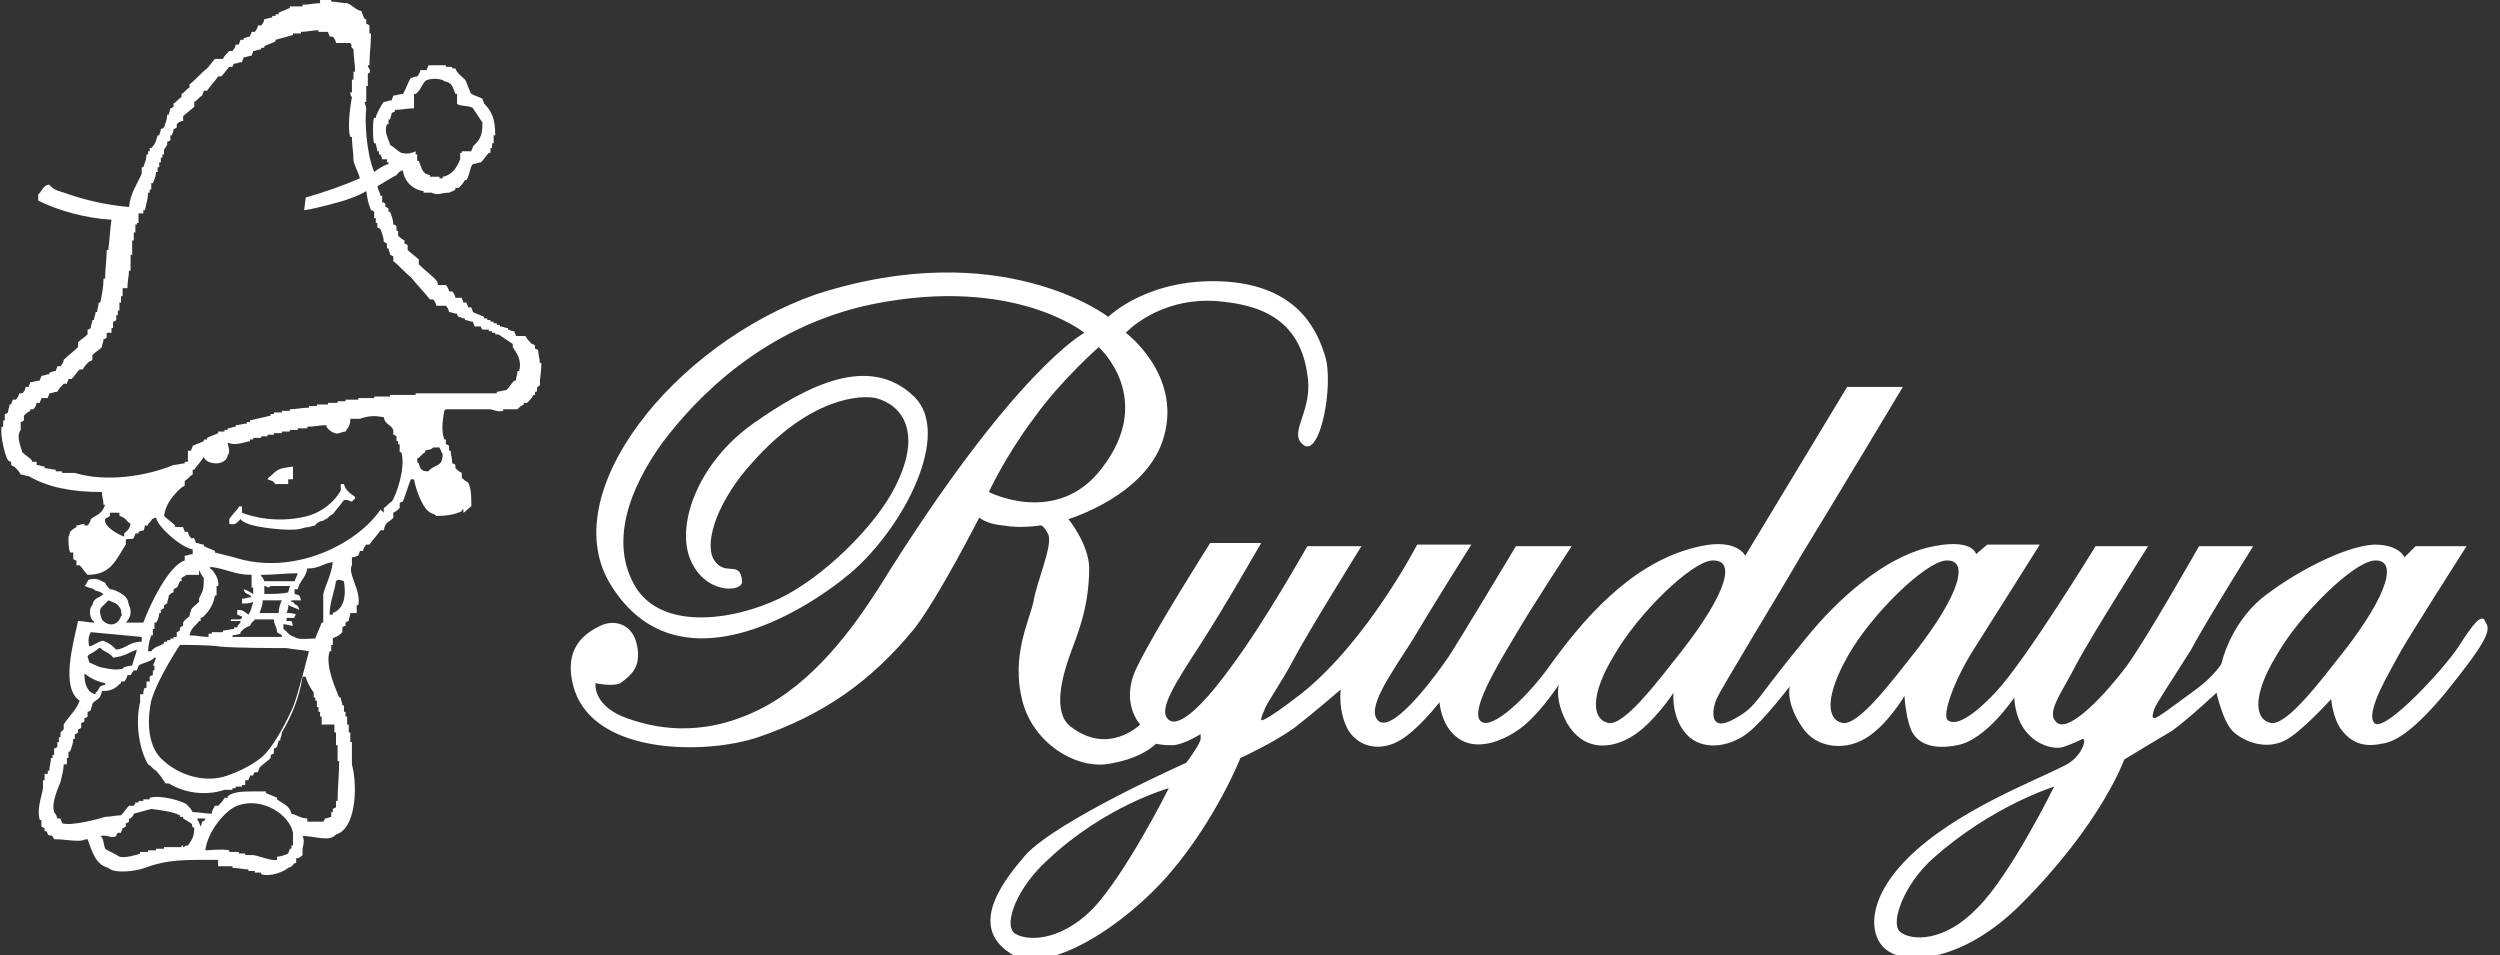
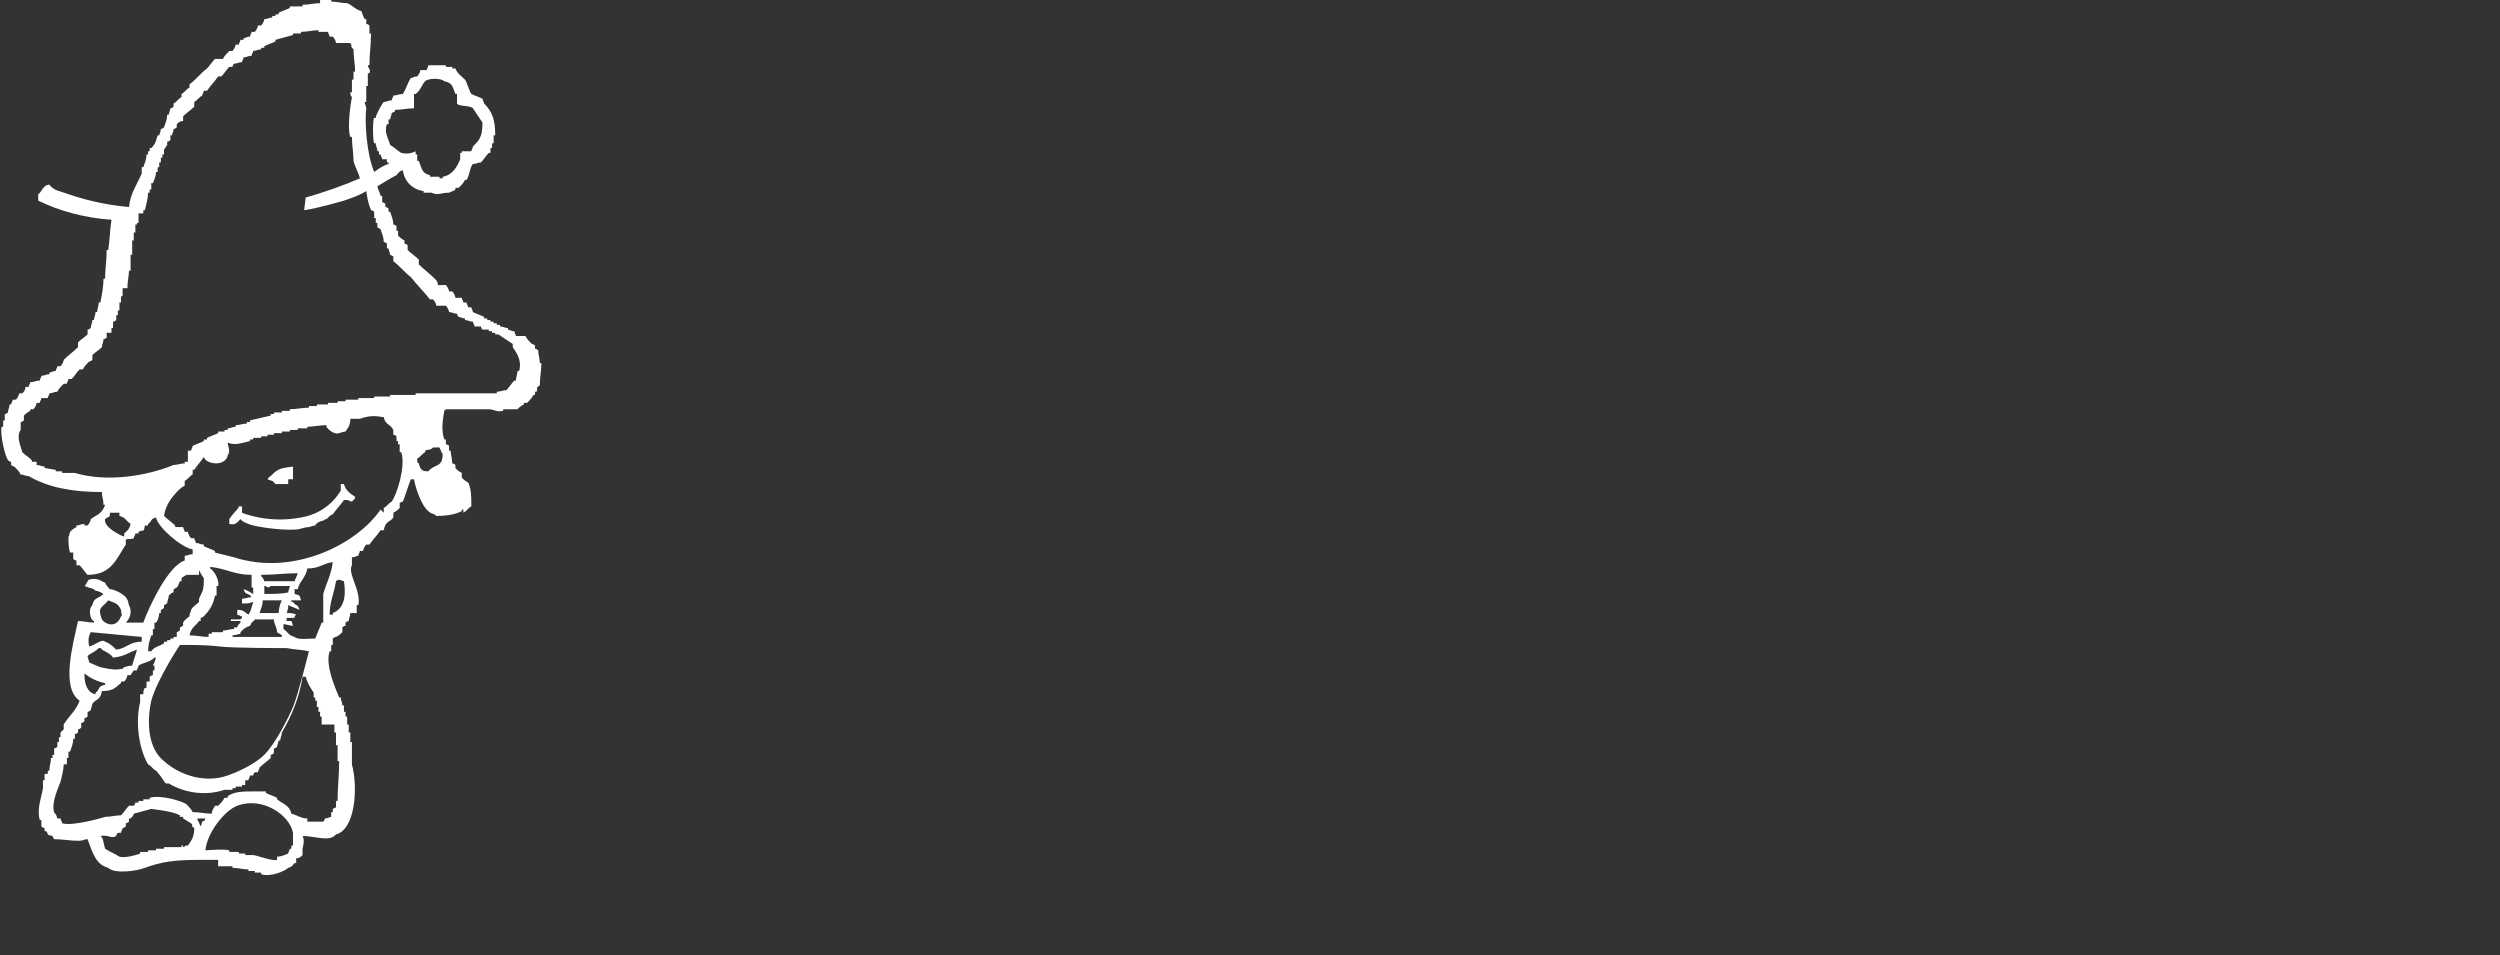
<svg xmlns="http://www.w3.org/2000/svg" version="1.1" id="レイヤー_1" x="0px" y="0px" width="157px" height="60px" viewBox="0 0 157 60" style="enable-background:new 0 0 157 60;" xml:space="preserve">
  <rect x="0" y="0" width="157" height="60" fill="#333333" stroke="none" />
  <style type="text/css">
	.st0{fill-rule:evenodd;clip-rule:evenodd;fill:#FFFFFF;}
</style>
  <path class="st0" d="M5.3,36.8c0.1,0,0.2-0.4,0.3-0.4c0.4-0.1,0.5,0,0.6,0c0.2,0.1,0.2,0.1,0.4,0.2c0.1,0.2,0.2,0.3,0.3,0.4  c0.2,0,0.7,0.2,1,0.5c0.2,0.3,0.1,0.2,0.2,0.5c0.2,0.4,0.1,0.8-0.2,1.1h1.1c0.4-1.1,1.6-3.6,2.6-3.9v-0.3c0.2,0,0.3-0.1,0.5-0.1  v-0.3c-0.7-0.1-2.2-1.4-2.3-2c-0.4,0.1-0.2,0.2-0.5,0.4v0.1H9.1c-0.1,0.5,0,0.2-0.4,0.4v0.1H8.5c0,0.1-0.1,0.2-0.1,0.3  c-0.2,0.1-0.4,0-0.5,0.1v0.3c-0.6,0.9-0.9,1.9-2.4,1.9c-0.2-0.2-0.3-0.4-0.5-0.6H4.8v-0.3c-0.1,0-0.2-0.1-0.2-0.1v-0.4H4.4  c-0.1-0.3-0.1-0.6-0.1-1c0.1-0.1,0,0,0.1-0.3c0.1-0.1,0.2-0.2,0.4-0.3v-0.1c0.2,0,0.3-0.1,0.5-0.1V33h0.2c0.1-0.1,0.2-0.3,0.2-0.4  c0.4-0.3,0.7-0.3,0.9-0.9H6.5c0-0.3-0.1-0.5-0.1-0.8c-1.9,0-3.4-0.3-4.6-1c-0.2,0-0.3-0.1-0.5-0.1c-0.1-0.2-0.2-0.3-0.4-0.5  c-0.1,0-0.2-0.1-0.2-0.1V29c-0.1,0-0.2-0.1-0.2-0.1c-0.2-0.3-0.5-1.6-0.4-2.1h0.1v-0.4h0.1v-0.4c0.1,0,0.2-0.1,0.2-0.1  c0-0.2,0.1-0.3,0.1-0.5h0.1c0-0.1,0.1-0.2,0.1-0.3h0.2c0.1-0.1,0.2-0.3,0.2-0.4h0.2c0.1-0.1,0.2-0.2,0.2-0.4h0.2  c0-0.1,0.1-0.2,0.1-0.3c0.2,0,0.4-0.1,0.6-0.1c0-0.1,0.1-0.2,0.1-0.3c0.2,0,0.3-0.1,0.5-0.1v-0.1c0.1,0,0.2-0.1,0.4-0.1  c0-0.1,0.1-0.2,0.1-0.3h0.2c0.1-0.1,0.2-0.3,0.2-0.4c0.3-0.3,0.6-0.5,0.9-0.8v-0.3c0.2-0.2,0.4-0.3,0.6-0.5v-0.3  c0.1,0,0.2-0.1,0.2-0.1c0-0.2,0.1-0.3,0.1-0.5h0.1c0-0.2,0.1-0.3,0.1-0.5h0.1c0-0.2,0.1-0.4,0.1-0.6h0.1c0.1-0.5,0.2-1,0.2-1.5h0.1  c0-0.6,0.1-1.2,0.1-1.8h0.1c0.1-0.8,0.1-1.2,0.2-1.9c-1.7-0.1-3.4-0.6-4.6-1.2c0-0.1,0-0.3,0-0.4c0.2-0.1,0.3-0.6,0.7-0.6  c0.3,0.4,0.7,0.4,1.2,0.6C5.8,12.7,7,12.9,8.1,13c0.1-0.9,0.5-1.4,0.8-2.1v-0.4h0.1c0.1-0.3,0.2-0.5,0.2-0.8h0.1V9.5h0.1V9.3h0.1  C9.8,9,9.8,8.8,9.9,8.5h0.1c0-0.1,0.1-0.2,0.1-0.4c0.1,0,0.2-0.1,0.2-0.1c0.1-0.3,0.2-0.5,0.2-0.8h0.1c0-0.1,0.1-0.3,0.1-0.4  c0.1,0,0.2-0.1,0.2-0.1V6.5c0.2-0.1,0.3-0.3,0.5-0.4V5.9c0.2-0.1,0.3-0.3,0.5-0.4V5.3c0.4-0.3,0.7-0.7,1.1-1  c0.2-0.2,0.3-0.4,0.5-0.6H14c0.1-0.2,0.2-0.3,0.4-0.5h0.2c0.1-0.1,0.2-0.3,0.2-0.4h0.2c0-0.1,0.1-0.2,0.1-0.3h0.2V2.4  c0.1,0,0.2-0.1,0.4-0.1c0-0.1,0.1-0.2,0.1-0.3h0.2c0.1-0.1,0.2-0.3,0.2-0.4h0.2c0.1-0.1,0.2-0.3,0.2-0.4c0.2,0,0.3-0.1,0.5-0.1V1  h0.2V0.9h0.2V0.8c0.2-0.1,0.5-0.2,0.7-0.3V0.4H19V0.3c0.4,0,0.7-0.1,1.1-0.1V0h0.7v0.1c0.3,0,0.7,0.1,1,0.1c0.3,0.1,0.5,0.4,0.9,0.5  c0.1,0.3,0.1,0.3,0.2,0.5H23v0.3c0.1,0,0.2,0.1,0.2,0.1v0.5h0.1c0,0.7-0.1,1.3-0.1,2h-0.1c0,0.2,0.2,0.2,0.1,0.5h-0.1v0.8H23v1h-0.1  c0,0.1,0.1,0.3,0.1,0.4c-0.1,0.8,0,2.8,0.5,4c0,0,0.5-0.4,0.9-0.5c0-0.1,0,0,0-0.1h-0.1V10h-0.1H24c0-0.1-0.1-0.2-0.1-0.3h-0.1V9.5  h-0.1c0-0.2-0.1-0.3-0.1-0.5h-0.1c-0.1-0.2-0.1-1.5,0-1.6h0.1c0-0.2,0.4-0.9,0.5-1c0.2,0,0.3-0.1,0.5-0.1c0-0.1,0.1-0.2,0.1-0.3  c0.2,0,0.4-0.1,0.6-0.1c0.2-0.3,0.3-0.7,0.5-1c0.1,0,0.2-0.1,0.4-0.1c0.1-0.1,0.2-0.3,0.2-0.4h0.4c0-0.1,0.1-0.2,0.1-0.3h1.1v0.1  h0.4v0.1h0.2C28.7,4.6,29,4.8,29.2,5c0.1,0.1,0.3,0.8,0.4,0.9c0.2,0.1,0.5,0.2,0.7,0.3c0,0.1,0.1,0.2,0.1,0.3c0.5,0.5,0.7,1,0.7,2  h-0.1v0.5h-0.1v0.3h-0.1v0.3h-0.1c-0.2,0.2-0.3,0.4-0.5,0.6c-0.2,0-0.3,0.1-0.5,0.1c-0.2,0.2-0.2,0.7-0.4,1h-0.1  c-0.1,0.2-0.2,0.3-0.4,0.5h-0.2v0.1c-0.1,0.1-0.2,0.1-0.4,0.2c-0.5,0-0.7,0.2-1.1,0h-0.5v-0.1c-0.7-0.1-1.2-0.6-1.3-1.3  c-0.2,0-0.4,0.3-0.4,0.3c-0.4,0.2-0.7,0.4-1.2,0.7c0.1,0.4,0.1,0.2,0.2,0.6H24v0.4c0.1,0,0.2,0.1,0.2,0.1V13c0.1,0,0.2,0.1,0.2,0.1  v0.2h0.1c0.1,0.3,0.2,0.5,0.2,0.8c0.1,0,0.2,0.1,0.2,0.1v0.3h0.1v0.3c0.1,0.1,0.2,0.2,0.4,0.3v0.2c0.1,0,0.2,0.1,0.2,0.1v0.3  c0.2,0.2,0.5,0.4,0.7,0.6v0.3c0.3,0.3,0.7,0.6,1,0.9c0.1,0.1,0.2,0.2,0.2,0.4H28c0.1,0.1,0.2,0.3,0.2,0.4h0.2  c0.1,0.1,0.2,0.3,0.2,0.4H29c0,0.1,0.1,0.2,0.1,0.3h0.2c0,0.1,0.1,0.2,0.1,0.3h0.2c0,0.1,0.1,0.2,0.1,0.3c0.2,0.1,0.5,0.2,0.7,0.3  v0.1h0.2v0.1h0.2v0.1h0.2v0.1h0.2v0.1h0.2v0.1c0.2,0,0.3,0.1,0.5,0.1v0.1c0.1,0,0.2,0.1,0.4,0.1c0,0.1,0.1,0.2,0.1,0.3H33  c0.1,0.2,0.2,0.3,0.4,0.5c0.1,0,0.2,0.1,0.2,0.1v0.2c0.1,0,0.2,0.1,0.2,0.1c0,0.3,0.1,0.5,0.1,0.8h0.1c0,0.5-0.1,0.9-0.1,1.4  c-0.3,0.2-0.1,0.1-0.2,0.4h-0.1v0.2h-0.1c-0.1,0.2-0.2,0.3-0.4,0.5h-0.2v0.1c-0.2,0.1-0.2,0.1-0.4,0.3h-0.9v0.1  c-0.4,0.1-0.6-0.1-0.9-0.1H28c-0.1,0.1,0,0-0.1,0.1c-0.1,0.6-0.2,1.2,0,1.8H28v0.3c0.1,0,0.2,0.1,0.2,0.1v0.3h0.1  c0,0.2,0.1,0.5,0.1,0.8c0.1,0,0.2,0.1,0.2,0.1v0.2c0.1,0.1,0.2,0.2,0.4,0.3v0.3c0.1,0.1,0.2,0.2,0.4,0.3c0.2,0.4,0.2,0.9,0.2,1.5  c-0.2,0.1-0.3,0.3-0.5,0.4V32H29v0.1c-0.4,0.2-0.9,0.3-1.6,0.3c-0.2-0.2-0.3-0.1-0.5-0.3c-0.4-0.3-0.8-1.4-0.9-2h-0.2  c-0.2,0.5-0.3,0.9-0.5,1.4c-0.1,0-0.2,0.1-0.2,0.1v0.3c-0.1,0.1-0.2,0.2-0.4,0.3v0.3c-0.2,0.3-0.5,0.2-0.6,0.8h-0.2  c-0.2,0.3-0.5,0.6-0.7,0.9h-0.2c-0.1,0.1-0.2,0.3-0.2,0.4h-0.2c0,0.1-0.1,0.2-0.1,0.3c-0.1,0-0.2,0.1-0.4,0.1v0.5  c-0.3,0.5,0.6,1.6,0.4,2.5h-0.1v0.5H22c0,0.2-0.1,0.3-0.1,0.5c-0.1,0-0.2,0.1-0.2,0.1v0.2c-0.1,0-0.2,0.1-0.2,0.1v0.3  c-0.1,0.1-0.2,0.2-0.4,0.3V40c-0.1,0-0.2,0.1-0.2,0.1v0.4h-0.1v0.4h-0.1c-0.3,0.9,0.4,2.4,0.6,2.9h0.1c0,0.2,0.1,0.3,0.1,0.5h0.1  v0.4h0.1V45h0.1v0.5h0.1V46H22v0.6h0.1V48c0.4,1.5,0.2,4.1-1,4.4c-0.4,0.5-1.3,0.1-2.1,0.1c0.1,0.2,0.1,0.4,0,0.8H19v0.4  c-0.1,0.1-0.2,0.2-0.4,0.2v0.3h-0.1c-0.2,0.2-0.1,0.2-0.4,0.3c-0.2,0.2-1.1,0.6-1.7,0.4v-0.1H16v-0.1h-0.4v-0.1  c-0.3,0-0.7-0.1-1-0.1v-0.1h-0.9V54h-1.1c-1.6,0-2.4,0.1-3.5,0.5c-0.5,0.2-1.9,0.4-2.3,0c-0.8-0.2-1-1-1.3-1.8  c-0.2,0-0.3,0.1-0.5,0.1c0,0-0.1,0-0.1,0c-0.5,0-1-0.1-1.5-0.1c-0.2-0.4-0.1-0.1-0.4-0.3c0-0.1-0.1-0.2-0.1-0.2H2.8V52  c-0.1,0-0.2-0.1-0.2-0.1v-0.4H2.5c-0.2-0.7,0.1-1.4,0.2-2V49h0.1v-0.4H3v-0.2h0.1c0-0.3,0.1-0.5,0.1-0.8h0.1v-0.2h0.1V47  c0.1,0,0.2-0.1,0.2-0.1v-0.3h0.1v-0.3h0.1v-0.3l0.2-0.2v-0.3c0.3-0.5,0.8-0.9,1-1.5c-1.2-0.8-0.4-3.6-0.1-5c0.3,0,0.7,0.1,1,0.1  v-0.1C5.7,39,5.5,38.3,5.8,38c0.1-0.5,0.4-0.4,0.7-0.7c0,0-0.3-0.2-0.5-0.2C5.8,36.9,5.8,37,5.3,36.8 M23.3,13.2  c0.1,0,0.2,0.1,0.2,0.1v0.4h0.1v0.3h0.1v0.3c0.1,0,0.2,0.1,0.2,0.1c0.1,0.3,0.2,0.5,0.2,0.8c0.1,0,0.2,0.1,0.2,0.1v0.3h0.1  c0,0.1,0.1,0.3,0.1,0.4l0.2,0.1v0.3c0.4,0.3,0.7,0.7,1.1,1c0.4,0.5,0.8,0.9,1.2,1.4h0.2c0.1,0.1,0.2,0.3,0.2,0.4H28  c0.1,0.1,0.2,0.3,0.2,0.4c0.2,0,0.3,0.1,0.5,0.1c0,0.1,0.1,0.2,0.1,0.2c0.1,0,0.2,0.1,0.4,0.1v0.1c0.2,0,0.3,0.1,0.5,0.1  c0,0.1,0.1,0.2,0.1,0.3h0.4c0,0.1,0.1,0.2,0.1,0.2h0.4v0.1h0.2v0.1h0.2v0.1h0.2c0.3,0.2,0.6,0.4,0.9,0.6v0.2  c0.2,0.3,0.6,0.8,0.4,1.5h-0.1c0,0.2-0.1,0.4-0.1,0.6h-0.1c-0.2,0.2-0.3,0.4-0.5,0.6c-0.2,0-0.4,0.1-0.6,0.1v0.1H28h-1.9v0.1h-1.6  v0.1h-1v0.1h-1v0.1h-0.8v0.1h-0.5v0.1h-0.6v0.1h-0.7v0.1h-0.5v0.1c-0.4,0-0.8,0.1-1.2,0.1v0.1h-0.5v0.1h-0.5v0.1H17v0.1  c-0.4,0.1-0.9,0.2-1.3,0.3v0.1h-0.2v0.1c-0.2,0-0.5,0.1-0.7,0.1v0.1c-0.2,0-0.3,0.1-0.5,0.1v0.1h-0.2v0.1h-0.4v0.1  c-0.2,0.1-0.5,0.2-0.7,0.3v0.1h-0.2v0.1c-0.2,0.1-0.5,0.2-0.7,0.3c0,0.1-0.1,0.2-0.1,0.3h-0.2V29h-0.2v0.1c-0.2,0-0.5,0.1-0.7,0.1  c-1.7,0.7-4.2,1.1-6.2,0.5H3.9v-0.1H3.5v-0.1c-0.2,0-0.5-0.1-0.7-0.1v-0.1c-0.2,0-0.3-0.1-0.5-0.1V29H2v-0.1  c-0.2-0.2-0.4-0.3-0.6-0.5c-0.1-0.4-0.4-1-0.1-1.4v-0.5c0.1,0,0.2-0.1,0.2-0.1v-0.3c0.1-0.1,0.2-0.2,0.4-0.3v-0.1h0.2  c0.1-0.1,0.2-0.3,0.2-0.4h0.2c0-0.1,0.1-0.2,0.1-0.3H3c0-0.1,0.1-0.2,0.1-0.3c0.2,0,0.3-0.1,0.5-0.1c0.1-0.2,0.2-0.3,0.4-0.5h0.2  c0-0.1,0.1-0.2,0.1-0.3h0.2c0.2-0.2,0.3-0.4,0.5-0.6h0.2c0.1-0.2,0.2-0.3,0.4-0.5c0.1,0,0.2-0.1,0.2-0.1v-0.3  c0.2-0.2,0.4-0.3,0.6-0.5c0-0.2,0.1-0.3,0.1-0.5c0.1,0,0.2-0.1,0.2-0.1v-0.3H7v-0.3h0.1v-0.4c0.1,0,0.2-0.1,0.2-0.1v-0.3h0.1v-0.3  h0.1v-0.5h0.1v-0.4h0.1v-0.5H8c0-0.4,0.1-0.8,0.1-1.1h0.1v-1h0.1v-0.9h0.1v-0.5h0.1v-0.5h0.1V14h0.1v-0.6H9v-0.2h0.1  c0.1-0.4,0.2-0.8,0.2-1.1h0.1v-0.2h0.1v-0.4h0.1c0.1-0.2,0.2-0.5,0.2-0.7h0.1v-0.3h0.1v-0.3h0.1V9.9h0.1V9.7h0.1V9.4l0.2-0.3V8.9  c0.1,0,0.2-0.1,0.2-0.1V8.5h0.1c0-0.1,0.1-0.2,0.1-0.4c0.1,0,0.2-0.1,0.2-0.1V7.8c0.1-0.1,0.2-0.2,0.4-0.2V7.3  c0.2-0.2,0.5-0.4,0.7-0.6V6.4c0.2-0.1,0.3-0.3,0.5-0.4c0-0.1,0.1-0.2,0.1-0.3h0.2c0.2-0.3,0.5-0.6,0.7-0.9h0.2  c0.2-0.2,0.3-0.4,0.5-0.6h0.2c0-0.1,0.1-0.2,0.1-0.2c0.2,0,0.3-0.1,0.5-0.1c0-0.1,0.1-0.2,0.1-0.3c0.2,0,0.3-0.1,0.5-0.1  c0-0.1,0.1-0.2,0.1-0.3c0.2,0,0.3-0.1,0.5-0.1V3h0.2V2.9c0.2-0.1,0.5-0.2,0.7-0.3V2.5c0.4-0.1,0.7-0.2,1.1-0.3V2.1h0.5V2  c0.4,0,0.7-0.1,1.1-0.1V2h0.6c0,0.1,0.1,0.2,0.1,0.3h0.2c0.1,0.1,0.2,0.3,0.2,0.4H22c0.2,0.3-0.1,0.1,0.2,0.4c0,0.5,0.1,0.9,0.1,1.4  h-0.1V5h-0.1v0.8H22C22,5.9,22,6,22.1,6.1C22,6.6,21.8,8.1,22,8.6h0.1c0,0.5,0.1,1,0.1,1.5c0.1,0.4,0.3,0.7,0.4,1.1  c-0.9,0.4-2.3,0.9-3.4,1.2c0,0.1-0.1,0.7-0.1,0.8c0.8-0.1,2.5-0.6,2.5-0.6c0.6-0.2,1.1-0.4,1.4-0.6C23.1,12.6,23.1,12.7,23.3,13.2   M26.1,5.9c0.3-0.2,0.4-0.6,0.6-0.8c0.2-0.2,1-0.2,1.2,0c0.5,0.1,0.5,0.3,0.7,0.8h0.1v0.6c0.1,0.2,0.8,0.1,1,0.3  c0.2,0.3,0.4,0.6,0.6,0.9c0,0.9-0.2,1.1-0.6,1.5c0,0.1-0.1,0.2-0.1,0.3H29v0.1h-0.1V10c-0.2,0.5-0.5,1-1.1,1.1v0.1h-0.1h-0.1v-0.1  h-0.6V11c-0.5-0.1-0.5-0.4-0.7-0.9h-0.1V9.7h-0.1V9.5c-0.2,0.1-0.5,0.2-0.9,0.1c-0.2-0.1-0.5-0.4-0.7-0.5c-0.1-0.4-0.4-0.8-0.2-1.3  h0.1V7.5h0.1c0-0.1,0.1-0.3,0.1-0.4L24.8,7V6.9c0.4,0,0.8-0.1,1.2-0.1V5.9z M15.7,27.7v-0.1h0.2v-0.1h0.5v-0.1h0.4v-0.1h0.4v-0.1  h0.5v-0.1h0.5v-0.1h0.5v-0.1h0.6v-0.1c0.4,0,0.8-0.1,1.2-0.1v0.1c0.2,0.3,0.6,0.5,0.8,0.4c0,0,0.3-0.1,0.4-0.1  c0.1-0.2,0.3-0.3,0.3-0.8h0.6c0.6-0.2,0.9-0.2,1.5-0.1c0.1,0.5,0.4,0.4,0.6,0.8v0.3c0.1,0,0.2,0.1,0.2,0.1v0.3H25v0.2h0.1v0.5h0.1  c0.3,0.9-0.3,2.7-0.6,3.1c-0.2,0.1-0.3,0.3-0.5,0.4v0.3L23.9,32c-1.5,2.2-5.5,4.2-9.2,3c-0.4-0.1-0.8-0.2-1.2-0.3v-0.1  c-0.2-0.1-0.5-0.2-0.7-0.3v-0.1c-0.2,0-0.3-0.1-0.5-0.1c0-0.1-0.1-0.2-0.1-0.3h-0.2c-0.1-0.1-0.2-0.3-0.2-0.4h-0.2  c0-0.1-0.1-0.2-0.1-0.3H11v-0.1c-0.2-0.2-0.5-0.4-0.7-0.6c0.1-0.7,0.5-1.2,0.9-1.6c0.1-0.1,0.2-0.2,0.4-0.3v-0.3  c0.2-0.1,0.3-0.3,0.5-0.4v-0.3h0.1c0.2-0.3,0.4-0.5,0.6-0.8c0.1,0.3,0.5,0.4,0.8,0.4c0,0,0.6,0,0.7-0.5c0.2-0.3,0-0.6,0-0.8  C14.8,28,15.2,27.8,15.7,27.7 M27.6,28.1c0.1,0.2,0.1,0.3,0.2,0.4c0,0.9-0.5,0.6-0.9,1.1c-0.4,0-0.5-0.1-0.6-0.5  c-0.1-0.1-0.1,0-0.1-0.3c0.2-0.1,0.3-0.3,0.5-0.4v-0.1c0.2-0.1,0.3,0,0.5-0.2H27.6z M18.4,29.3v0.8h-0.3v0.3h-0.8  c-0.3-0.3,0-0.1-0.5-0.3c0.2-0.3,0,0,0.3-0.3C17.5,29.4,17.7,29.4,18.4,29.3 M18.9,32.5c1.8-0.3,2.5-1.7,2.5-1.7c0-0.2,0-0.3,0-0.4  h0.2c0.1,0.4,0.4,0.6,0.7,0.8v0.1c0,0-0.1,0.1-0.1,0.1c0,0-0.1,0.1-0.1,0.1c-0.1,0-0.2-0.1-0.3-0.1c0,0,0,0,0,0h-0.2  c-0.2,0.3-0.5,0.6-0.7,0.9c-0.1,0-0.3,0.2-0.4,0.3c-0.1,0-0.2,0.1-0.2,0.1c-0.2,0-0.5,0.2-0.5,0.3c-0.1,0-0.4,0.1-0.4,0.1  c-0.2,0-0.5,0.1-0.5,0.1c-0.7,0.2-2.9-0.1-3.3-0.3c0,0-0.3-0.1-0.4-0.2c0,0-0.1-0.1-0.1-0.1c-0.2,0.2-0.3,0.4-0.7,0.3  c0-0.1,0-0.2,0-0.3c0,0,0.2-0.3,0.4-0.5c0,0,0.2-0.2,0.2-0.3c0.1,0,0.1,0,0.2,0c0,0.1,0,0.2,0,0.4C15.2,32.2,16.8,32.9,18.9,32.5   M7.5,32.2v0.2c0.4,0.1,0.4,0.3,0.7,0.5c-0.1,0.4-0.2,0.4-0.4,0.6v0.2c-0.3-0.1-1.3-0.6-1.2-1.1c0.1-0.1,0.2-0.1,0.3-0.2v-0.2H7.5z   M20.9,35.3c-0.1,0.8-0.4,1.3-0.6,2v1.8h-0.1c-0.1,0.3-0.3,0.7-0.4,1c-0.4,0-1.1,0.1-1.3-0.1c-0.4-0.1-0.4-0.3-0.7-0.5v-0.3  c0.2,0,0.4,0.1,0.6,0.1c-0.1-0.3,0-0.1-0.1-0.3V39H18v-0.2h0.5v-0.1c0.1-0.1,0,0,0.1-0.1c-0.2-0.1-0.3-0.1-0.6-0.1  c0.1-0.2,0-0.1,0.1-0.3V38c0.2,0.1,0.5,0.2,0.7,0.3c-0.1-0.4-0.2-0.2-0.4-0.5h-0.1v-0.1h0.6c-0.1-0.3,0-0.3-0.4-0.4V37h0.2  c0.1-0.5,0.5-0.7,0.6-1.3C20.1,35.7,20.2,35.4,20.9,35.3 M12.5,39h0.1v-0.2c0.1,0,0.2-0.1,0.2-0.1c0.3-0.3,0.6-0.7,0.7-1.3h0.1v-0.6  h0.1c0.1-0.4-0.3-1-0.5-1.1v-0.1c1,0.1,1.5,0.5,2.6,0.5c0,0.3,0,0.5,0,0.8h0.1v0.4c-0.2-0.1-0.3-0.2-0.6-0.3  c0.1,0.4,0.3,0.2,0.5,0.5c-0.2,0-0.4,0.1-0.6,0.1v0.3c0.4,0,0.4,0,0.7-0.1c-0.1,0.3-0.1,0.5-0.3,0.8c-0.3-0.2-0.3-0.3-0.7-0.3v0.3  c0.2,0.1,0.1,0,0.2,0.1h0.1v0.1l-0.1,0.1h-0.6v0.1h-0.1V39h0.7v0.1c-0.1,0.1-0.2,0.2-0.2,0.3h-0.2v0.1c-0.2,0-0.5,0.1-0.7,0.1v0.1  h-0.7v0.1h-0.2V40c-0.4,0-0.8-0.1-1.2-0.1C12,39.4,12.3,39.3,12.5,39 M12.5,35.8c0.1,0.2,0.2,0.4,0.3,0.5c0,0.9-0.1,0.8-0.3,1.3v0.2  c-0.2,0.2-0.4,0.3-0.5,0.5c0,0.1-0.1,0.2-0.1,0.4c-0.1,0.1-0.3,0.2-0.4,0.4v0.2c-0.1,0-0.1,0.1-0.2,0.1v0.2c-0.1,0-0.1,0.1-0.2,0.1  V40h-0.2v0.1h-0.2v0.1h-0.2v0.1h-0.2v0.1c-0.3,0.2-0.6,0.2-0.8,0.5H9.3c0-0.4,0.1-0.7,0.2-1h0.1v-0.4h0.1v-0.4h0.1  C9.9,39,10,38.7,10,38.5h0.1v-0.2c0.1,0,0.1-0.1,0.2-0.1v-0.2c0.1,0,0.1-0.1,0.2-0.1c0-0.2,0.1-0.3,0.1-0.5c0.1-0.1,0.2-0.2,0.3-0.2  v-0.2c0.1,0,0.1-0.1,0.2-0.1c0.1-0.1,0.1-0.2,0.2-0.4h0.1v-0.2c0.1-0.1,0.2-0.1,0.3-0.2H12.5z M18.5,36.5c-0.7,0-1.9,0-1.9,0  c0,0-0.1-0.3-0.2-0.3v-0.1c0.8,0,1.5-0.1,2.3-0.1C18.6,36.3,18.6,36.2,18.5,36.5 M21.6,36.5c0.2,1.3-0.2,1.8-0.7,2v0.1h-0.2  c0-0.8,0.3-1.4,0.4-2.1C21.3,36.3,21.5,36.5,21.6,36.5 M17,36.8C17,36.9,17,36.8,17,36.8l1.2,0c0,0.1-0.1,0.3-0.1,0.4  c-0.4,0.1-0.9,0.1-1.5,0.1c0-0.2,0-0.3,0-0.5C16.8,36.8,16.8,37,17,36.8 M7.6,38.3c0,0.2,0.1,0.4,0,0.4c-0.3,0.8-1,0.5-1.2,0.2  c-0.3-0.8,0-0.7,0.4-1.2C7.3,37.9,7.4,37.9,7.6,38.3 M17.7,37.7c-0.1,0.2-0.2,0.5-0.2,0.8h-1.2c0.1-0.3,0.2-0.5,0.2-0.8H17.7z   M16,38.9h1.2c0,0.3,0.2,0.5,0.2,0.8c0.1,0.1,0.2,0.1,0.3,0.2V40h-2c-0.2,0-0.3,0-0.5,0c0,0-0.1,0-0.1,0h-0.5v-0.1  c0.1,0,0.5-0.1,0.5-0.1v-0.1c0.2-0.2,0.3-0.3,0.6-0.4C15.9,38.9,15.9,39.1,16,38.9 M5.7,39.7c1.1,0.1,2.1,0.2,3.2,0.3v0.3  c-0.8,0-0.9,0.4-1.6,0.5c-0.2-0.2-0.4-0.4-0.7-0.5c-0.2-0.2-0.6,0.2-1,0.3C5.5,40.1,5.6,39.9,5.7,39.7 M18,40.7  c0.5,0.1,1,0.1,1.4,0.2c0,0-0.7,2.8-1,3.5c-0.3,0.7-1.1,2.3-1.8,3c-0.2,0.2-0.9,0.8-2.3,1.3c-1.4,0.5-3,0-4-0.9  c-1-0.8-1.1-2.4-0.8-3.8c0.4-1.4,1.8-3.5,1.8-3.5c0.5,0,1.8,0,2.5,0.1C14.6,40.7,17.7,40.7,18,40.7 M7.7,42c-0.6,0.1-0.7,0-0.9,0  c0,0-0.5-0.1-0.5-0.1c0,0-0.5-0.2-0.7-0.3c0-0.1-0.1-0.3-0.1-0.4C5.7,41,5.9,41,6.2,40.7c0.1,0,0.2,0,0.2,0.1  c0.2,0.1,0.6,0.3,0.7,0.5c0.8-0.1,0.9-0.3,1.5-0.5c-0.1,0.4-0.2,0.6-0.3,1C8.1,41.8,7.7,41.9,7.7,42 M7.6,42.9v-0.1h0.2  c0.1-0.1,0.2-0.3,0.2-0.4h0.2l0.2-0.3h0.2c0-0.1,0.1-0.2,0.1-0.3c0.3-0.2,0.7-0.2,1-0.5h0.1c-0.1,0.3-0.1,0.3-0.2,0.5H9.7v0.3H9.6  v0.3c-0.1,0-0.2,0.1-0.2,0.1v0.3H9.2v0.4H9.1C9,43.3,9,43.5,9,43.6H8.8v0.5C8.5,45.3,8.7,47,9.3,48c0.2,0.1,0.3,0.3,0.5,0.4  c0.2,0.2,0.4,0.5,0.6,0.8h0.2c1,0.6,2.3,0.8,3.5,0.4h0.5v-0.1h0.2v-0.1h0.4v-0.1h0.2V49h0.2c0-0.1,0.1-0.2,0.1-0.3h0.2  c0-0.1,0.1-0.2,0.1-0.2h0.2c0-0.1,0.1-0.2,0.1-0.3c0.2-0.2,0.5-0.4,0.7-0.6v-0.2c0.1,0,0.2-0.1,0.2-0.1V47c0.1,0,0.2-0.1,0.2-0.1  c0-0.1,0.1-0.3,0.1-0.4h0.1c0-0.2,0.1-0.3,0.1-0.5c0.6-1,1.1-2.2,1.3-3.5h0.2c0.1,0.4,0.3,0.7,0.5,1v0.3h0.1V44h0.1v0.4h0.1v0.3h0.1  V45h0.1v0.5H21V46h0.1v0.8h0.1v1h0.1c0,0.8-0.1,1.7-0.1,2.5h-0.1v0.4l-0.2,0.1V51h-0.1v0.3c-0.1,0-0.2,0.1-0.4,0.1  c0,0.1-0.1,0.2-0.1,0.2h-1v-0.2c-0.4,0-0.6-0.2-1-0.3c-0.1-0.5-0.5-0.6-0.9-0.9v-0.1c-0.2-0.1-0.5-0.2-0.7-0.3v-0.1H16  c-0.7,0-1.3,0-1.7,0.3v0.1h-0.2c-0.1,0.2-0.2,0.3-0.4,0.5h-0.2c-0.1,0.2-0.2,0.3-0.2,0.5c-0.4,0-0.8-0.1-1.2-0.1  c-0.1-0.2-0.2-0.3-0.4-0.5c-0.3-0.2-1.6-0.6-2.3-0.4v0.1H9v0.1H8.7v0.1H8.5c0,0.1-0.1,0.2-0.1,0.2H8.1c-0.2,0.2-0.3,0.4-0.5,0.6  c-0.3,0-0.7,0.1-1,0.1c-0.3,0.1-2.1,0.6-2.7,0.4c0-0.1-0.1-0.2-0.1-0.3H3.6c-0.1-0.4-0.2-0.3-0.2-0.4c-0.2-0.6,0.3-1.6,0.4-1.9  c0.1-0.4,0.2-0.8,0.2-1.1h0.1V48h0.1v-0.4h0.1v-0.4h0.1c0.1-0.3,0.2-0.5,0.2-0.8h0.1v-0.3c0.1,0,0.2-0.1,0.2-0.1v-0.2  c0.1,0,0.2-0.1,0.2-0.1v-0.3c0.1,0,0.2-0.1,0.2-0.1v-0.2c0.1,0,0.2-0.1,0.2-0.1v-0.3c0.1,0,0.2-0.1,0.2-0.1c0-0.1,0.1-0.3,0.1-0.4  c0.2-0.3,0.5-0.2,0.6-0.8C7.2,43.4,7.3,43.1,7.6,42.9 M6.6,42.9V43c-0.5,0.1-0.3,0.3-0.6,0.5v0.1c-0.5-0.1-0.7-0.6-0.7-1.3  C5.7,42.6,6.1,42.8,6.6,42.9 M14.9,50.6c1.6-0.6,3.3,0.6,3.5,1.7c0,0,0,0.1,0,0.1c0,0.1,0,0.1,0,0.1v0.6h-0.1v0.2h-0.1  c0,0.1-0.1,0.2-0.1,0.3c-0.2,0.1-0.5,0.2-0.7,0.2V54c-0.3,0.1-1.3-0.3-1.5-0.3h-0.5v-0.1h-0.4v-0.1h-0.6v-0.1c-0.4-0.1-1.3,0-1.5,0  C13,52.3,14.1,50.9,14.9,50.6 M11.3,51.2v0.1h0.2v0.1c0.2,0.1,0.3,0.2,0.5,0.3c0.2,0.2-0.1,0.1,0.2,0.3c0,0.6-0.2,0.8-0.4,1.1  c-0.3,0-0.2,0.1-0.2,0.1h-0.1v-0.1h-0.1v0.1h-1.1v0.1H9.8v0.1H9.3v0.1H8.8v0.1c-0.2,0.1-1,0.3-1.3,0.2c-0.3-0.2-0.6-0.3-0.9-0.5  c-0.1-0.3-0.1-0.7-0.3-0.8c0.5-0.1,0.7,0.2,1,0c0-0.1,0.1-0.2,0.1-0.2h0.2c0-0.1,0.1-0.2,0.1-0.3c0.1,0,0.2-0.1,0.2-0.1v-0.2  c0.1,0,0.2-0.1,0.2-0.1v-0.2h0.1c0.1-0.1,0.2-0.2,0.2-0.3c0.4-0.1,0.7-0.2,1.1-0.3C10.3,50.9,10.9,51,11.3,51.2 M12.7,51.6  c-0.1,0.3,0,0.1-0.1,0.3c-0.1-0.2-0.1-0.3-0.2-0.4v-0.1h0.5C12.8,51.6,12.9,51.5,12.7,51.6" />
-   <path class="st0" d="M73.4,49.5c0,0-2.7,5.4-4.8,7.6c-2.1,2.1-4.2,2-4.9,1.5c-0.7-0.6,0.2-2.9,2.1-4.6  C69.4,50.6,73.4,49.5,73.4,49.5 M121.4,53.9c-1.8,1.6-2.7,4-2.1,4.6c0.7,0.6,2.8,0.7,4.9-1.5c2.1-2.1,4.8-7.6,4.8-7.6  S125.1,50.6,121.4,53.9 M154.4,40.6c-0.9,1.4-4.7,5.5-5.3,4.8c-0.6-0.7,1.1-3.4,1.5-4.2c0.4-0.8,4.3-6.9,4.3-6.9h-3.2l-0.7,0.7  c0,0-0.3-0.8-1.9-0.8c-1.9,0.1-5.1,1.8-7.1,3.4c-2,1.7-2.5,4.1-2.5,4.1s-0.5,0.8-1.6,1.6c-1.1,0.8-2.4,1.8-2.6,1.8  c-0.2,0-0.1-0.3,0-0.6c0.1-0.3,1.3-2.1,2.3-3.7c0.9-1.7,3.9-6.5,3.9-6.5h-3.4c0,0-3.4,6-4.6,7.6c-1.2,1.6-3.5,4.1-4.3,3.5  c-0.8-0.6,0.3-1.9,1.2-3.7c0.9-1.7,4.5-7.4,4.5-7.4h-3.3c0,0-4.4,7.2-6.3,9.2c-1.9,2-2.7,2-3,1.7c-0.3-0.3,0.3-2.3,1.7-4.5  c1.4-2.2,4.1-6.5,4.1-6.5h-3.3l-0.7,0.6c0,0-0.2-1.1-3.1-0.4c-2.7,0.7-5.5,3.1-7.6,5.7c-3.3,4-3,4.2-4.4,5c-1.7,1-1.5-0.5-1.2-1.2  c0.3-0.7,4.1-6.9,5.3-9c1.3-2.1,6.4-10.6,6.4-10.6H116l-6.4,10.6c0,0-0.5-1.1-2.8-0.6c-3.8,0.8-6.8,3.8-9.4,7.4  c-1.4,2-3.7,4.2-4.4,3.6c-0.7-0.6,0.9-3.3,2.1-5.3c1.1-1.9,3.6-5.7,3.6-5.7h-3.5c0,0-3.6,6-4.2,6.9c-0.6,0.9-3.4,4.8-4.4,4.1  c-0.9-0.7,0.7-2.9,2.1-5.1c1.3-2.2,3.7-6,3.7-6H89c0,0-3.1,6-7.2,9.3c-2.7,2.1-2.6,1.7-2.6,1.7s0-0.2,0.2-0.6c0.1-0.4,1-1.6,1.9-3.3  c0.9-1.7,4.2-7,4.2-7h-3.4c0,0-2.7,4.8-4.8,7.6c-2.1,2.9-3.5,3.9-4,3.2c-0.5-0.6,0.5-2.2,2-4.5c1.5-2.3,3.9-6.5,3.9-6.5l-3.2,0  c0,0-3.5,5.5-4.6,7.8c-1.1,2.2,0.2,3.6,0.2,3.6s-2,2-4.4,0.1c-1.1-0.9-0.5-3.1,0-4.5c0.4-1.1,1.2-2.9,1.2-5.4c0-1.5-1.3-3.1-1.3-3.1  s5-1.5,6-5.2c1.1-3.9-2.4-6.5-2.4-6.5s2-2.2,5.6-2c2.8,0.2,5.3,1.1,5.8,4.6c0.4,2.3-1.2,3.6-0.3,4.4c1.1,1,2-3.8,1.4-5.6  c-0.4-1.2-1.4-4.2-6-4.6c-5-0.4-7.6,2.2-7.6,2.2s-6.7-5.2-18.4-1.4C42.4,21.6,34.7,31,38.4,36.8c4.1,6.5,11.9,1.8,15-0.8  c3.4-2.9,6.4-8.8,4-11.1c-2.8-2.7-6.7-0.7-10.1,1.7c-3.4,2.4-4.8,6.2-4,8.4c0.9,2.4,3.4,2.2,3.3,1.5c-0.1-1.4-1.1-0.2-1.8-1.4  c-0.6-1.2,0.4-3.8,2.4-6c3.7-4.2,6.9-4.3,7.8-4.1c1.6,0.4,3,2.1,1.2,5.6c-1.1,2.2-4,5.2-6.7,6.7c-2.7,1.5-7.6,2.5-9.5-0.3  c-1.8-2.8-0.5-6.3,1.6-9.2c2.1-2.8,6.4-7.3,13.2-8.7c8.9-1.8,13.3,1.8,13.3,1.8s-4.4,2.3-12.9,16c-1.6,2.5-4.1,6-7.6,7.7  c-3.7,1.8-6.7,1.1-8.5,0.4c-1.9-0.8-1.7-2.1-1.7-2.1s1.3,0.3,1.7-0.1c0.5-0.4,1.2-0.9,0.9-2.3c-0.3-1.4-1.5-1.6-2.3-1.2  c-0.8,0.4-2.5,1.3-1.6,4.1c1.4,4,8.2,4,11.5,2.9c4.1-1.4,7.1-3.5,9.8-6.8c1.5-1.9,4.1-7,4.1-7s0.4,0.4,1.5,0.5c1.1,0.2,2.3,0,2.3,0  s0.2-0.1,0.5,0.5c0.4,0.6-0.7,3-0.9,4.3c-0.3,1.3-1.4,3.4-0.7,6.2c0.7,2.7,3.3,4.2,5.2,4c2.3-0.3,3.2-1.3,3.2-1.3s0.3,0.1,1,0.1  s1.8-0.7,1.8-0.7v0.3c0,0.3-0.9,1.5-0.9,1.5s-8.1,3.6-10.1,5.8c-1.1,1.3-3.8,4.4-0.9,6.2c2.2,1.4,7.1-1.7,10-5.1  c2.9-3.4,4.4-7.2,4.4-7.2s2-0.9,3.4-1.9c1.4-1.1,2.9-2.4,2.9-2.4s-0.2,1.4,0.5,2.6c0.8,1.2,2.2,1.2,3.2,0.6c1.1-0.6,2.5-2.4,2.5-2.4  s0.1,1.7,1.4,2.4c1.3,0.7,3.1-0.2,4.1-1.1c1-0.9,2-2.4,2-2.4s-0.3,0.9,0.5,2.4c1,1.7,2.6,1.7,4,0.9c1.4-0.8,2.7-2.8,2.7-2.8  s-0.2,1.7,1,2.8c1.1,0.9,2.7,0.5,3.7-0.3c1-0.8,2.6-2.9,2.6-2.9s-0.3,1,0.8,2.6c0.8,1.2,2.5,1.5,3.9,0.7c1.4-0.8,2.5-2.7,2.5-2.7  s0.1,1.6,0.5,2.3c0.4,0.7,1.3,1.1,2.8,0.8c1.8-0.3,3.6-3,3.6-3s0,1.2,0.7,2.1c0.7,0.9,1.8,1.2,2.4,1c0.6-0.2,1.2-0.5,1.2-0.5  s0.2,0,0,0.5c-0.2,0.5-0.7,1-1.2,1.2c-1.7,0.9-6.8,2.8-9.8,5.8c-2.8,2.8-2.4,5.2-1.1,5.9c1.4,0.8,4.8,0.4,8.2-3  c5.1-5.1,6.5-9.1,6.5-9.1s1.8-1.1,3-1.8c1.1-0.8,2.8-2.4,2.8-2.4s0.4,1.9,1.1,2.5c0.7,0.6,2,1.1,3.2,0.5c1-0.5,2.9-2.6,2.9-2.6  s0.1,1.3,0.7,2c0.7,0.9,1.6,1,2.5,0.8c0.7-0.1,1.8-0.6,3.9-3.1c2.5-3.1,3-4,2.6-4.5C155.9,38.4,155.3,39.2,154.4,40.6 M147.2,40.9  c-1.5,1.9-3.6,4.7-4.6,4.5s-1.2-1.7,0.4-4.3c1.5-2.6,4.8-5.8,6.1-5.9C150.6,35.1,150,37.3,147.2,40.9 M120.3,40.9  c-1.5,1.9-3.6,4.7-4.6,4.5c-1-0.2-1.1-1.7,0.4-4.3c1.5-2.6,4.8-5.8,6.1-5.9C123.7,35.1,123.1,37.3,120.3,40.9 M105.6,40.9  c-1.5,1.9-3.6,4.7-4.6,4.5c-1-0.2-1.2-1.7,0.4-4.3c1.5-2.6,4.8-5.8,6.1-5.9C109.1,35.1,108.4,37.3,105.6,40.9 M69,21.8  c0,0,3.6,3.2,0.2,7.6c-2.8,3.7-7.1,1.5-7.1,1.5s1-2.2,2.8-4.6C66.6,23.9,69,21.8,69,21.8" />
</svg>